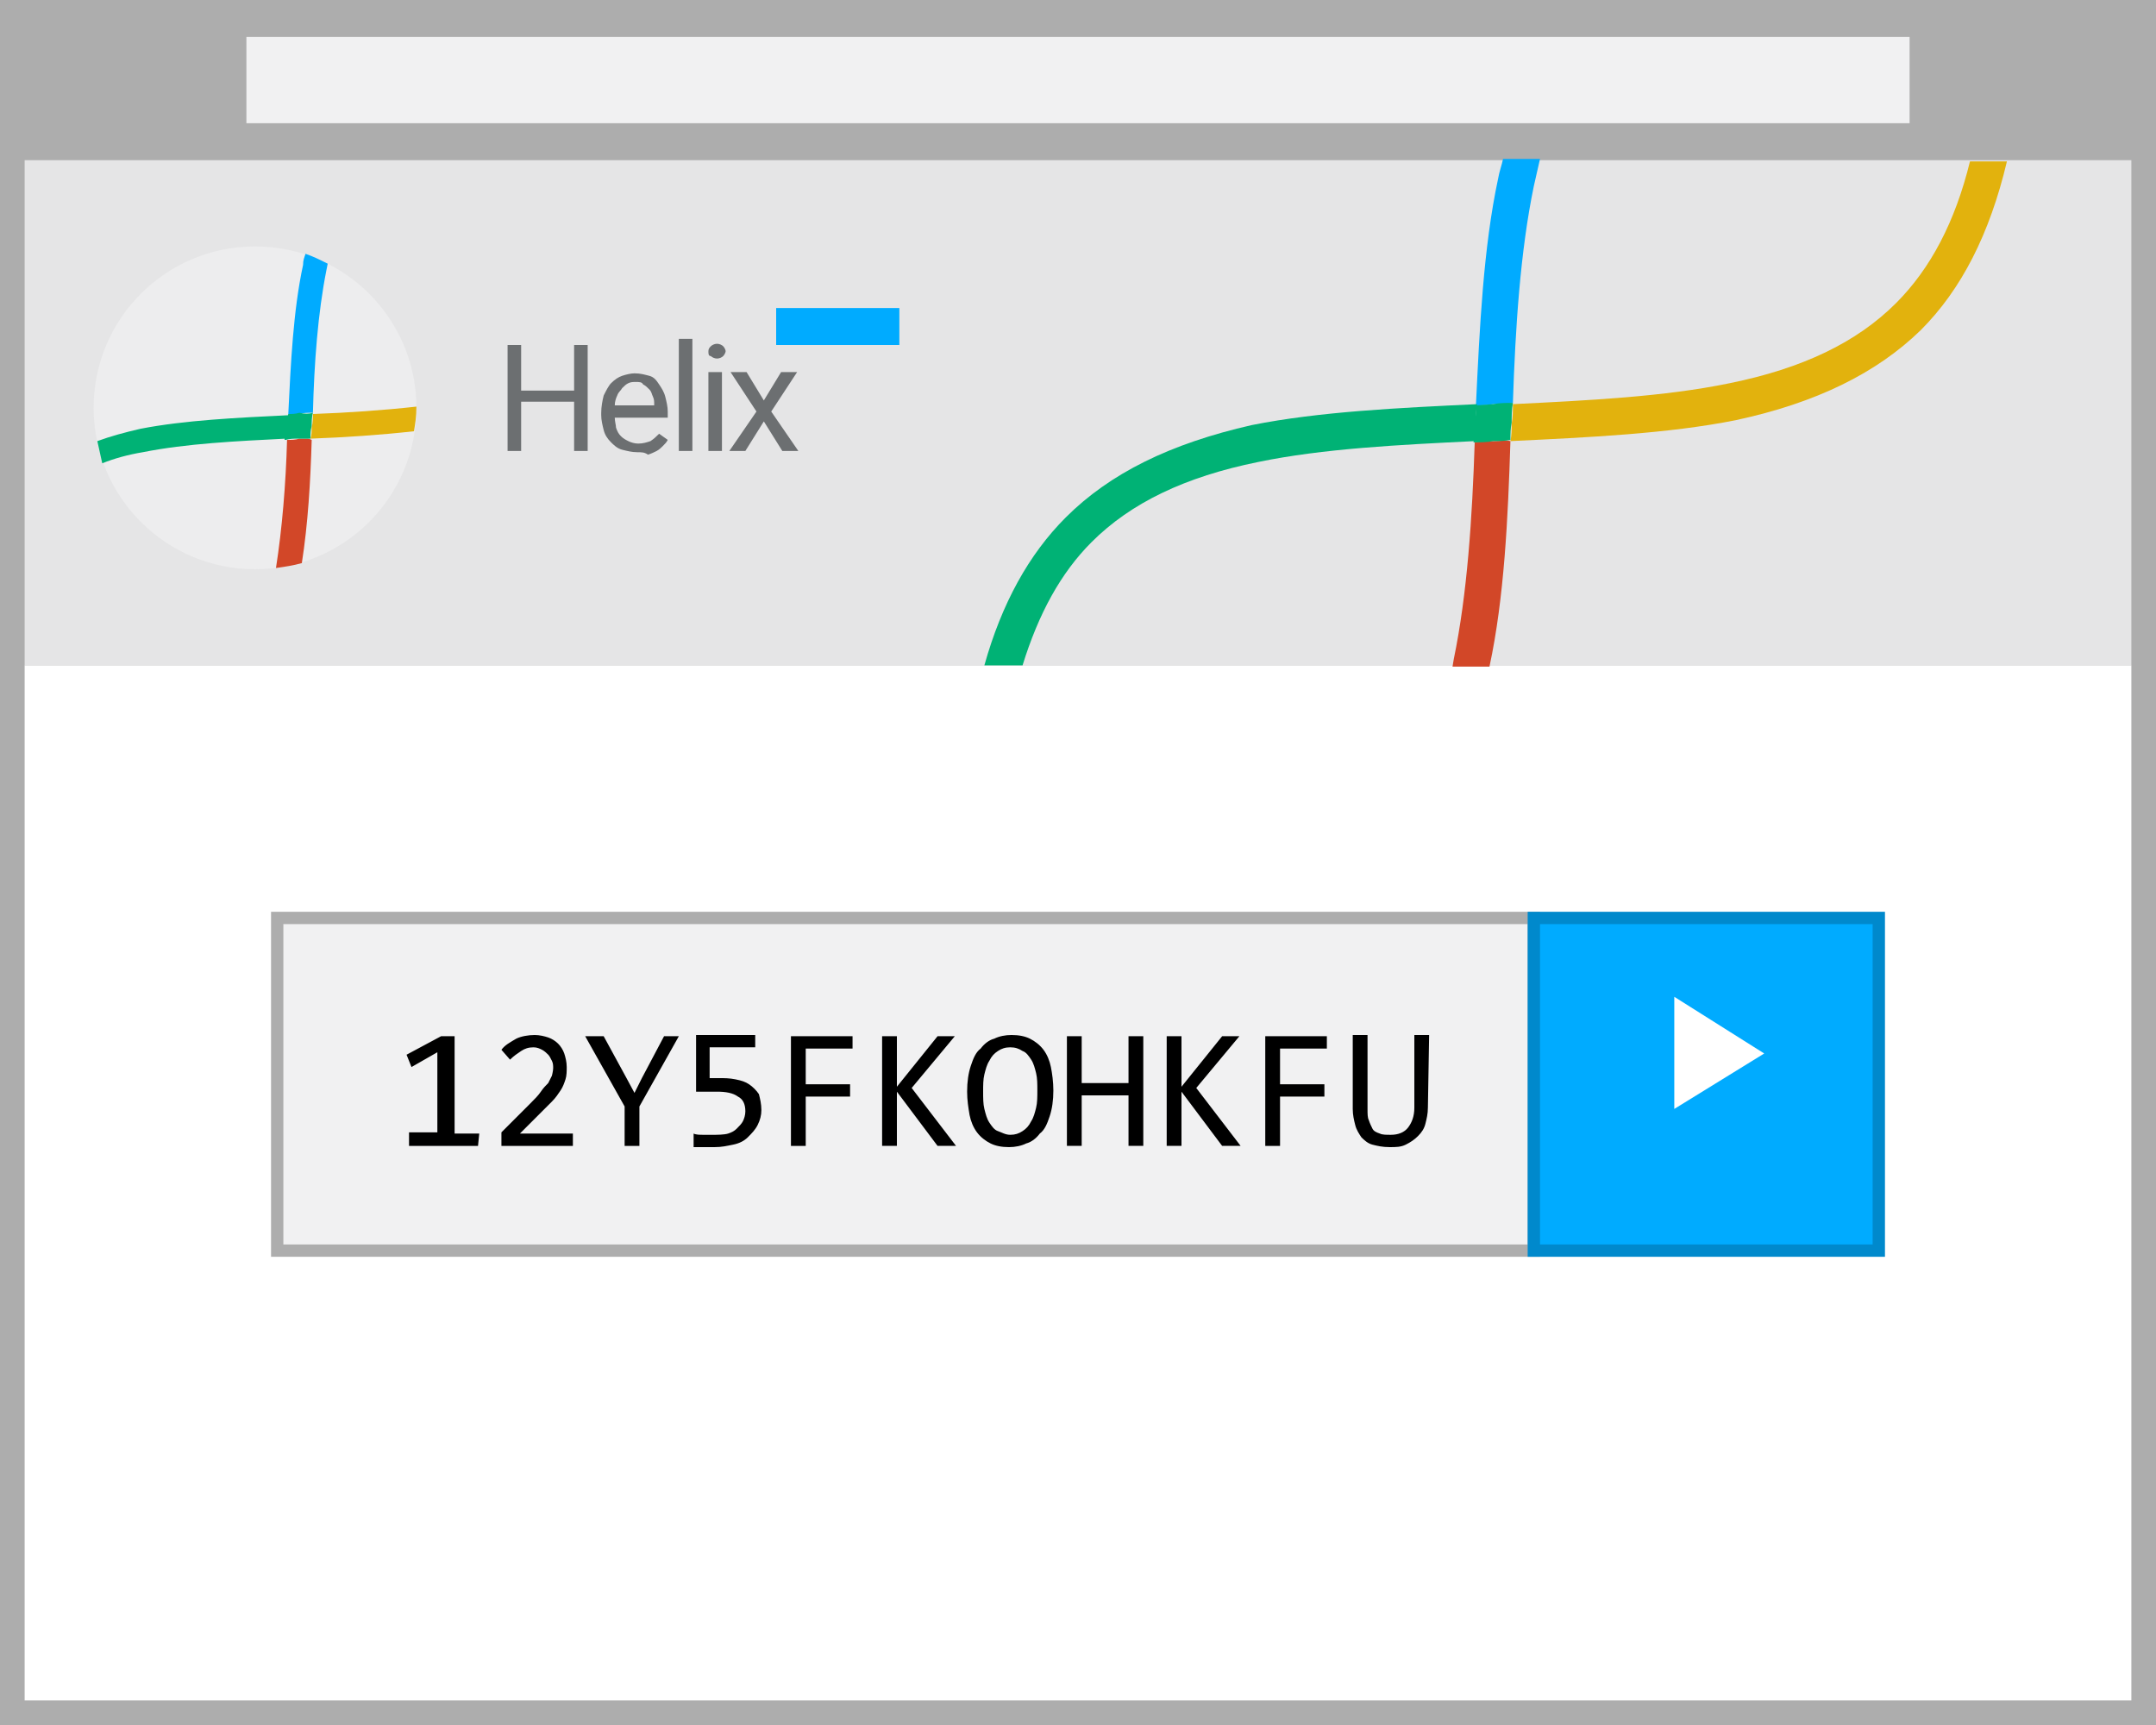
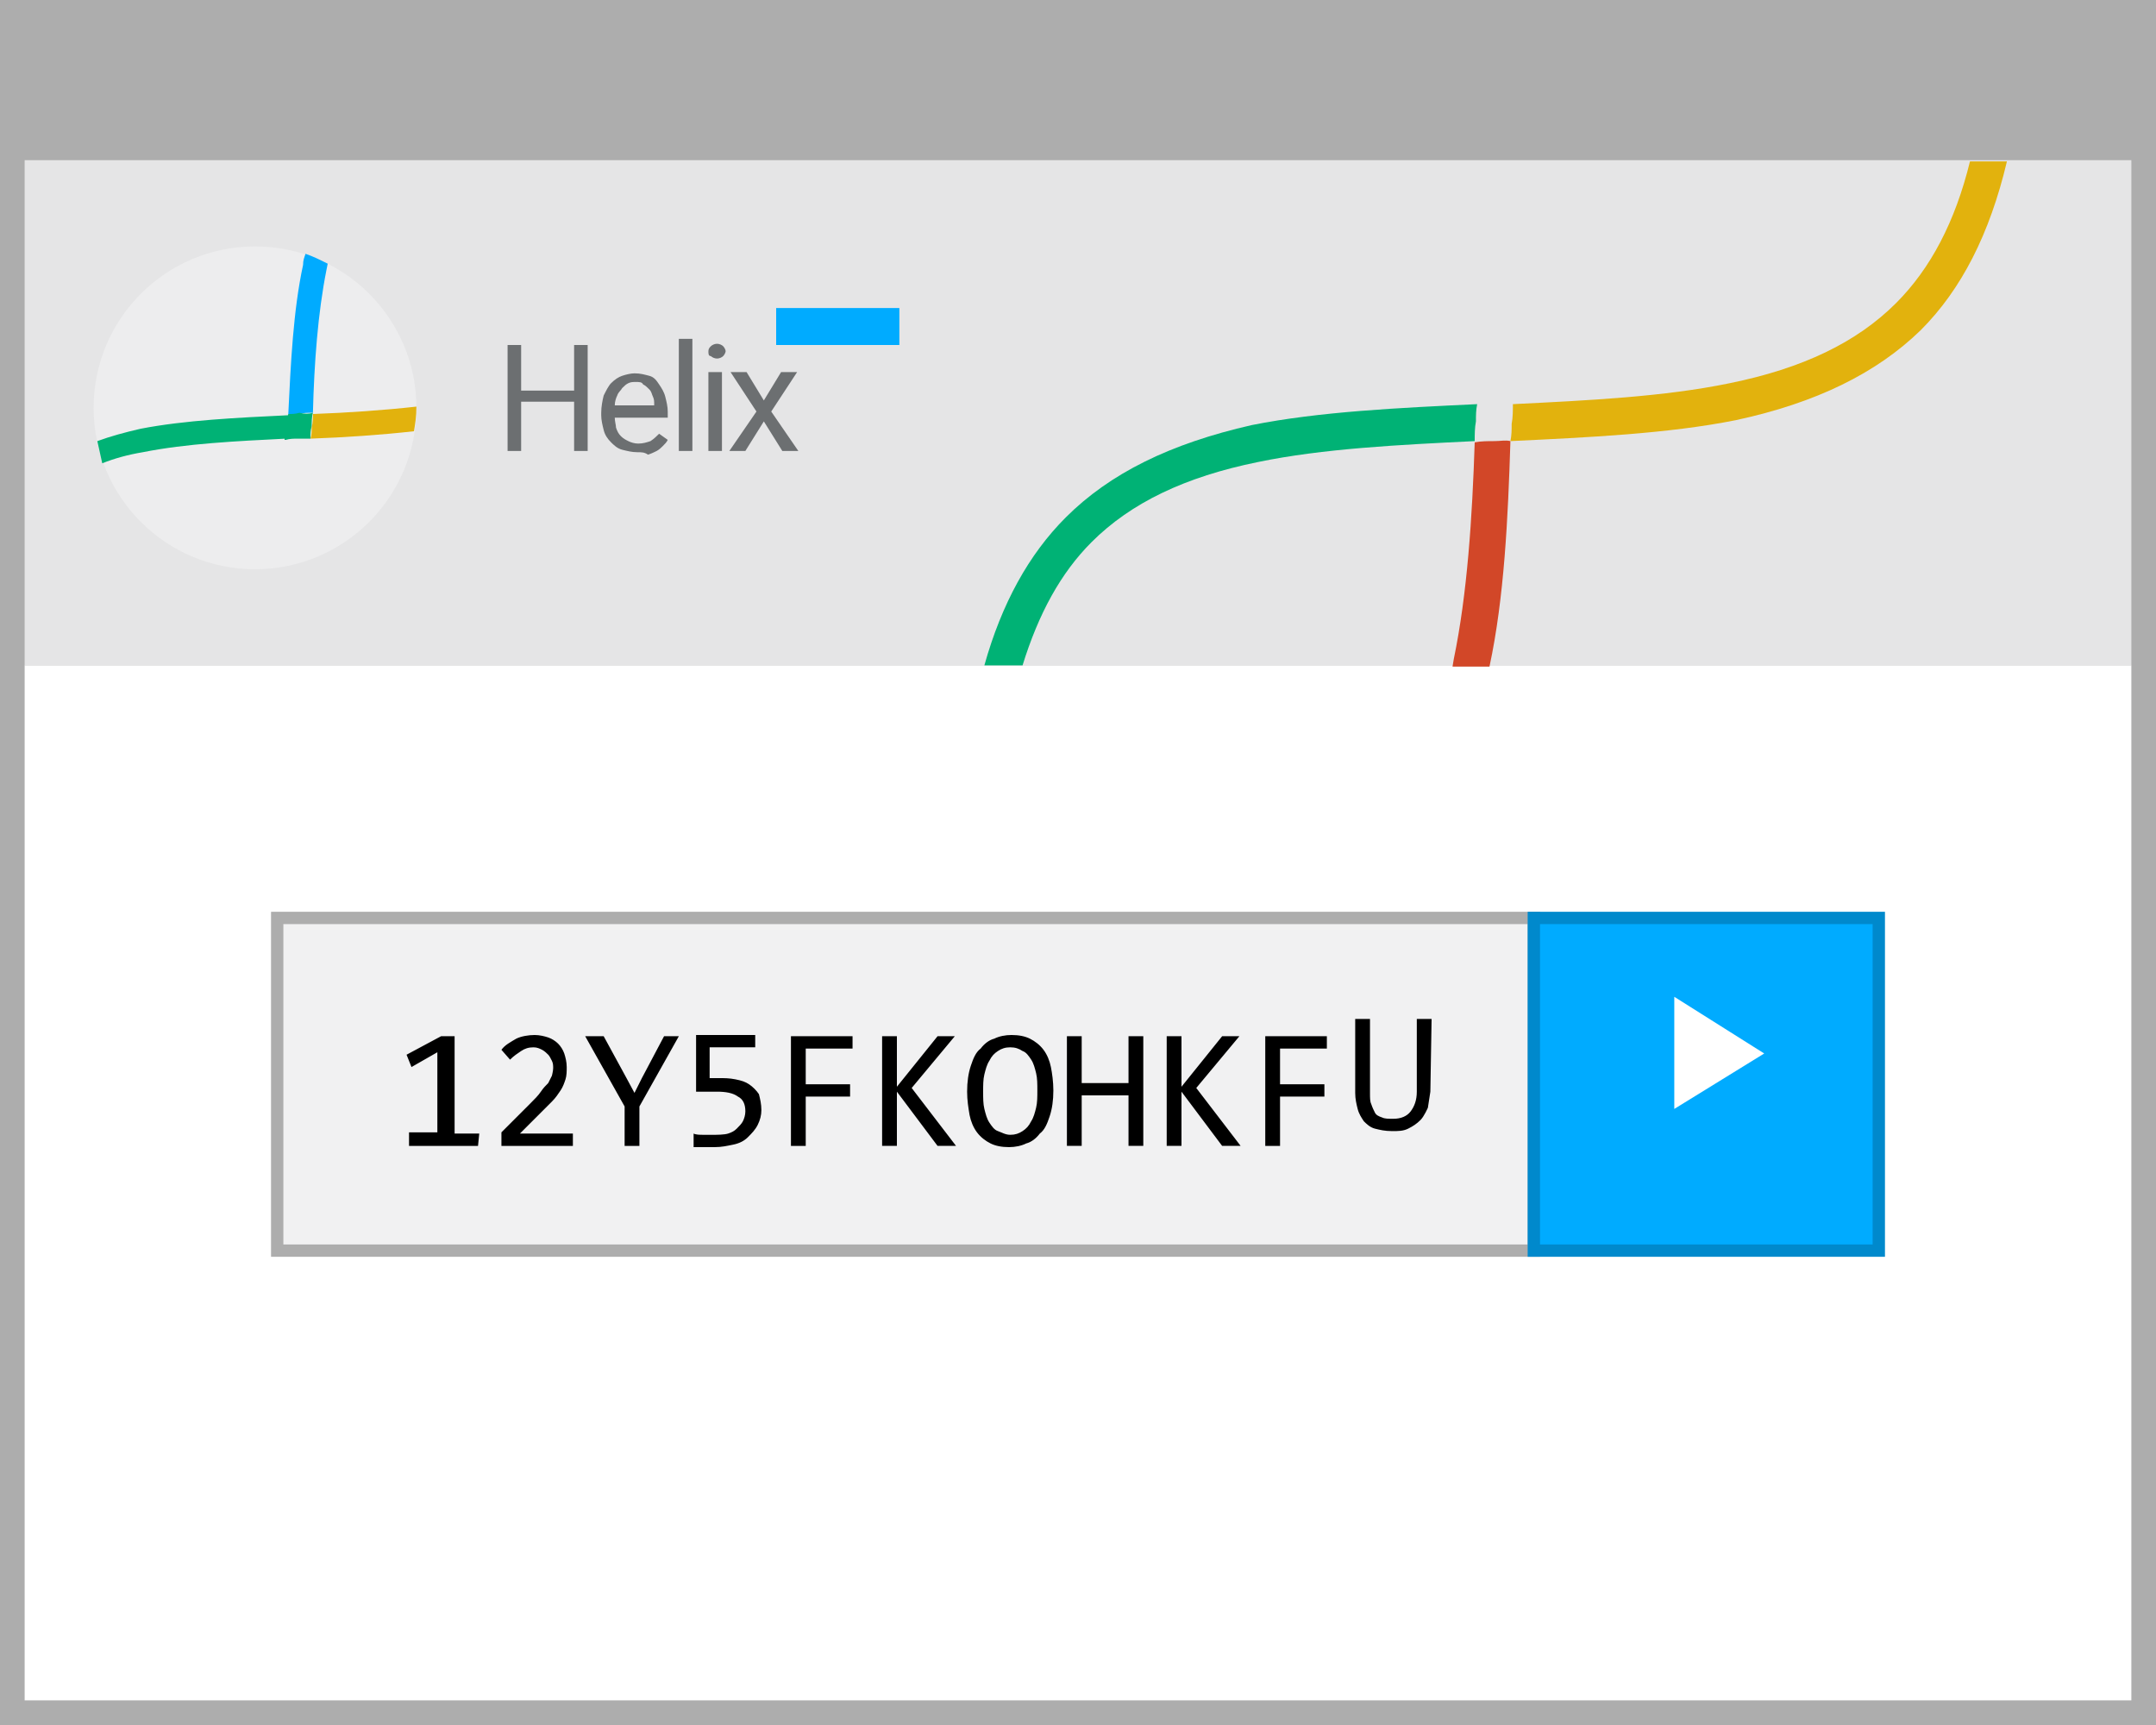
<svg xmlns="http://www.w3.org/2000/svg" width="175" height="140" viewBox="1 -2 175 140" enable-background="new 1 -2 175 140">
  <path fill="#ADADAD" d="M1-2h175v140h-175z" />
-   <path fill="#F1F1F2" d="M21 1h135v7h-135z" />
  <path fill="#E5E5E6" d="M3 11h171v41h-171z" />
  <path fill="#fff" d="M3 52h171v84h-171z" />
  <path d="M1 11v41" fill="none" />
  <circle fill="#EDEDEE" cx="21.7" cy="31.1" r="13.1" />
  <path d="M48.7 34.6h-1.1v-4h-4.3v4h-1.1v-8.6h1.1v3.7h4.3v-3.7h1.1v8.6zm4 .1c-.4 0-.8-.1-1.2-.2s-.7-.4-.9-.6c-.3-.3-.5-.6-.6-1s-.2-.8-.2-1.2v-.2c0-.5.1-1 .2-1.4.2-.4.4-.8.6-1 .3-.3.6-.5.9-.6s.7-.2 1-.2c.5 0 .8.1 1.2.2s.6.4.8.7c.2.3.4.6.5 1 .1.4.2.8.2 1.2v.5h-4.3c0 .3.1.6.1.8.1.3.2.5.4.7s.4.3.6.4c.2.1.5.2.8.2.4 0 .7-.1 1-.2.3-.2.5-.4.7-.6l.7.5c-.1.2-.2.3-.4.5-.1.1-.3.3-.5.4-.2.1-.4.2-.7.3-.3-.2-.5-.2-.9-.2zm-.1-5.7c-.2 0-.4 0-.6.1-.2.1-.3.2-.5.4-.1.2-.3.3-.4.6-.1.2-.2.5-.2.8h3.2v-.1c0-.2 0-.4-.1-.6-.1-.2-.1-.4-.3-.6s-.3-.3-.5-.4c-.1-.2-.3-.2-.6-.2zm4.6 5.6h-1.1v-9.1h1.1v9.1zm1.3-8.1c0-.2.1-.3.2-.4.1-.1.3-.2.5-.2s.4.1.5.2.2.3.2.4-.1.3-.2.4c-.1.1-.3.2-.5.2s-.4-.1-.5-.2c-.2 0-.2-.2-.2-.4zm1.1 8.1h-1.1v-6.4h1.1v6.4zm3.4-4.1l1.4-2.3h1.3l-2.1 3.2 2.2 3.2h-1.3l-1.5-2.4-1.5 2.4h-1.3l2.2-3.2-2.1-3.2h1.3l1.4 2.3z" fill="#6C6F71" />
  <path fill="#00ABFF" d="M64 23h10v3h-10zm-39.6 8.6c.4.1.6 0 .9 0 .3-.1.7-.1 1.1-.1.1-4 .4-8.1 1.1-11.6l.1-.5c-.6-.3-1.2-.6-1.8-.8-.1.3-.2.5-.2.9-.8 3.7-1 8-1.2 12.1z" />
-   <path fill="#D24728" d="M25.9 33.6h-.6c-.3.1-.7.1-1 .1-.1 3.6-.4 7.2-.9 10.4.7-.1 1.4-.2 2.1-.4.5-3.2.7-6.6.8-10-.2-.1-.3-.1-.4-.1z" />
  <path fill="#00B275" d="M24.3 32.6c0 .3 0 .7-.1 1-4 .2-8.1.4-11.6 1.1-1.2.2-2.3.5-3.3.9l-.4-1.8c1.1-.4 2.2-.7 3.5-1 3.6-.7 7.9-.9 12-1.1v.1c0 .2 0 .5-.1.8zm2.1-1.1c-.1.3-.1.8-.1 1.1-.1.3-.1.6-.1 1h-1c-.3 0-.7 0-1 .1h-.1v-.1h.1c0-.3 0-.8.1-1.1 0-.3 0-.6.1-.9.3 0 .6 0 .9-.1.4.1.8.1 1.1 0z" />
  <path fill="#E2B20D" d="M34.8 31c-2.7.3-5.6.5-8.4.6 0 .3 0 .7-.1 1.1 0 .3 0 .6-.1.9 2.8-.1 5.7-.3 8.4-.6.1-.6.2-1.2.2-2z" />
  <path fill="#F1F1F2" stroke="#ADADAD" stroke-miterlimit="10" d="M23.5 72.5h102v27h-102z" />
  <path fill="#00ABFF" stroke="#0089CC" stroke-miterlimit="10" d="M125.5 72.5h28v27h-28z" />
-   <path d="M39.8 91h-5.6v-1.1h2.3v-6.5l-2.1 1.2-.4-1 2.8-1.5h1.1v7.9h2l-.1 1zm7.8 0h-5.9v-1.1l2.3-2.3c.4-.4.7-.7.9-1s.4-.5.6-.7l.3-.6s.1-.4.1-.6 0-.4-.1-.6-.2-.4-.3-.5-.3-.3-.5-.4-.4-.2-.7-.2c-.4 0-.7.1-1 .3s-.6.4-.9.7l-.7-.8c.3-.4.7-.6 1.2-.9.4-.2 1-.3 1.5-.3.4 0 .8.1 1.1.2s.6.3.8.5.4.5.5.8.2.7.2 1.1c0 .3 0 .7-.1 1s-.2.6-.4.9-.4.6-.7.9l-1 1-1.6 1.6h4.3v1h.1zm8.5-8.9l-3.2 5.7v3.2h-1.2v-3.2l-3.2-5.7h1.5l1.8 3.3.7 1.3.6-1.2 1.8-3.4h1.2zm6.7 6c0 .4-.1.8-.3 1.2s-.5.7-.8 1-.7.5-1.2.6-.9.2-1.5.2h-1.7v-1.1c.2.1.5.1.8.1h1s.7 0 1-.1.5-.2.7-.4c.2-.2.4-.4.5-.6s.2-.5.2-.8c0-.6-.2-1-.6-1.2-.4-.3-1-.4-1.7-.4h-1.7v-4.6h4.8v1h-3.7v2.5h.8c.4 0 .8 0 1.3.1s.8.2 1.1.4c.3.2.6.5.8.8.1.4.2.8.2 1.3zm7.4-5h-3.8v2.9h3.6v1h-3.6v4h-1.2v-8.9h5v1zm8.4 7.9h-1.5l-3.3-4.4v4.4h-1.2v-8.9h1.2v4.1l3.3-4.1h1.4l-3.5 4.2 3.6 4.7zm7.9-4.5c0 .8-.1 1.5-.3 2.1-.2.6-.4 1.1-.8 1.4-.3.4-.7.7-1.1.8-.4.2-.9.3-1.4.3-.6 0-1.1-.1-1.5-.3-.4-.2-.8-.5-1.1-.9-.3-.4-.5-.9-.6-1.4-.1-.6-.2-1.2-.2-1.9 0-.8.1-1.5.3-2.1s.4-1.1.8-1.4c.3-.4.7-.7 1.1-.8.4-.2.9-.3 1.4-.3.6 0 1.1.1 1.5.3.4.2.8.5 1.1.9.3.4.5.9.6 1.4s.2 1.2.2 1.9zm-1.3 0c0-.5 0-1-.1-1.4s-.2-.8-.4-1.1-.4-.6-.7-.7c-.3-.2-.6-.3-1-.3s-.7.1-1 .3c-.3.2-.5.4-.7.8-.2.3-.3.7-.4 1.1s-.1.9-.1 1.4 0 1 .1 1.4.2.8.4 1.1c.2.3.4.6.7.7s.6.3 1 .3.7-.1 1-.3c.3-.2.5-.4.7-.8.2-.3.3-.7.4-1.1s.1-.9.1-1.4zm8.6 4.5h-1.2v-4.1h-3.8v4.1h-1.2v-8.9h1.2v3.8h3.8v-3.8h1.2v8.9zm7.9 0h-1.5l-3.3-4.4v4.4h-1.2v-8.9h1.2v4.1l3.3-4.1h1.4l-3.5 4.2 3.6 4.7zm7-7.9h-3.8v2.9h3.6v1h-3.6v4h-1.2v-8.9h5v1zm8.2 4.8c0 .5-.1.9-.2 1.3s-.3.7-.6 1c-.3.3-.6.5-1 .7s-.8.2-1.3.2c-.6 0-1-.1-1.4-.2s-.7-.4-.9-.6c-.2-.3-.4-.6-.5-1s-.2-.8-.2-1.3v-6h1.2v6c0 .4 0 .7.1.9.1.3.2.5.3.7s.3.3.6.4c.2.1.5.1.9.1.6 0 1.1-.2 1.4-.6s.5-.9.5-1.6v-5.9h1.2l-.1 5.9z" />
+   <path d="M39.8 91h-5.6v-1.1h2.3v-6.5l-2.1 1.2-.4-1 2.8-1.5h1.1v7.9h2l-.1 1zm7.8 0h-5.9v-1.1l2.3-2.3c.4-.4.7-.7.9-1s.4-.5.6-.7l.3-.6s.1-.4.1-.6 0-.4-.1-.6-.2-.4-.3-.5-.3-.3-.5-.4-.4-.2-.7-.2c-.4 0-.7.1-1 .3s-.6.4-.9.7l-.7-.8c.3-.4.7-.6 1.2-.9.4-.2 1-.3 1.5-.3.4 0 .8.1 1.1.2s.6.3.8.5.4.5.5.8.2.7.2 1.1c0 .3 0 .7-.1 1s-.2.6-.4.9-.4.6-.7.9l-1 1-1.6 1.6h4.3v1h.1zm8.5-8.9l-3.2 5.7v3.2h-1.2v-3.2l-3.2-5.7h1.5l1.8 3.3.7 1.3.6-1.2 1.8-3.4h1.2zm6.7 6c0 .4-.1.8-.3 1.2s-.5.7-.8 1-.7.5-1.2.6-.9.2-1.5.2h-1.7v-1.1c.2.1.5.1.8.1h1s.7 0 1-.1.5-.2.7-.4c.2-.2.4-.4.5-.6s.2-.5.2-.8c0-.6-.2-1-.6-1.2-.4-.3-1-.4-1.7-.4h-1.7v-4.6h4.8v1h-3.7v2.5h.8c.4 0 .8 0 1.3.1s.8.2 1.1.4c.3.2.6.5.8.8.1.4.2.8.2 1.3zm7.4-5h-3.8v2.9h3.6v1h-3.6v4h-1.2v-8.9h5v1zm8.4 7.9h-1.5l-3.3-4.4v4.4h-1.2v-8.9h1.2v4.1l3.3-4.1h1.4l-3.5 4.2 3.6 4.7zm7.9-4.5c0 .8-.1 1.5-.3 2.1-.2.6-.4 1.1-.8 1.4-.3.4-.7.7-1.1.8-.4.2-.9.3-1.4.3-.6 0-1.1-.1-1.5-.3-.4-.2-.8-.5-1.1-.9-.3-.4-.5-.9-.6-1.4-.1-.6-.2-1.2-.2-1.9 0-.8.1-1.5.3-2.1s.4-1.1.8-1.4c.3-.4.7-.7 1.1-.8.4-.2.9-.3 1.4-.3.6 0 1.1.1 1.5.3.4.2.8.5 1.1.9.3.4.5.9.6 1.4s.2 1.2.2 1.9zm-1.3 0c0-.5 0-1-.1-1.4s-.2-.8-.4-1.1-.4-.6-.7-.7c-.3-.2-.6-.3-1-.3s-.7.1-1 .3c-.3.2-.5.4-.7.8-.2.3-.3.7-.4 1.1s-.1.9-.1 1.4 0 1 .1 1.4.2.8.4 1.1c.2.3.4.6.7.7s.6.3 1 .3.7-.1 1-.3c.3-.2.5-.4.7-.8.2-.3.3-.7.4-1.1s.1-.9.1-1.4zm8.6 4.5h-1.2v-4.1h-3.8v4.1h-1.2v-8.9h1.2v3.8h3.8v-3.8h1.2v8.9zm7.9 0h-1.5l-3.3-4.4v4.4h-1.2v-8.9h1.2v4.1l3.3-4.1h1.4l-3.5 4.2 3.6 4.7zm7-7.9h-3.8v2.9h3.6v1h-3.6v4h-1.2v-8.9h5v1zm8.2 4.8s-.3.7-.6 1c-.3.3-.6.5-1 .7s-.8.2-1.3.2c-.6 0-1-.1-1.4-.2s-.7-.4-.9-.6c-.2-.3-.4-.6-.5-1s-.2-.8-.2-1.3v-6h1.2v6c0 .4 0 .7.1.9.1.3.2.5.3.7s.3.3.6.4c.2.1.5.1.9.1.6 0 1.1-.2 1.4-.6s.5-.9.5-1.6v-5.9h1.2l-.1 5.9z" />
  <path fill="#fff" d="M136.9 88v-9.1l7.3 4.6z" />
-   <path fill="#00ABFF" d="M120.8 30.9c.5 0 .9 0 1.4-.1.5 0 1.1 0 1.6-.1.2-6.1.6-12.3 1.7-17.6l.5-2.2h-3c-.1.5-.3 1-.4 1.6-1.2 5.6-1.5 12.1-1.8 18.4z" />
  <path fill="#D24728" d="M122.3 33.8c-.5 0-1.1 0-1.6.1-.2 6.1-.6 12.3-1.7 17.6l-.1.6h3c1.2-5.6 1.5-12 1.7-18.3-.4-.1-.8 0-1.3 0z" />
  <path fill="#00B275" d="M89.6 42c3.2-3.2 7.6-5.3 13.5-6.5 5.3-1.1 11.5-1.4 17.6-1.7 0-.5 0-1.1.1-1.6 0-.5 0-.9.1-1.4-6.3.3-12.8.6-18.3 1.7-6.6 1.5-11.5 3.9-15.1 7.5-3 3-5.2 7-6.6 12h3.1c1.3-4.2 3.1-7.5 5.6-10z" />
  <path fill="#E2B20D" d="M154.9 22.6c-3.2 3.2-7.6 5.3-13.5 6.5-5.3 1.1-11.5 1.4-17.6 1.7 0 .5 0 1.1-.1 1.6 0 .5 0 .9-.1 1.4 6.3-.3 12.8-.6 18.3-1.7 6.5-1.4 11.4-3.8 15-7.3 3.3-3.3 5.6-7.8 7-13.7h-3c-1.2 4.9-3.2 8.7-6 11.5z" />
-   <path fill="#00B275" d="M120.8 30.9c0 .5 0 .9-.1 1.4 0 .5 0 1.1-.1 1.6.5 0 1.1 0 1.6-.1.5 0 .9 0 1.4-.1 0-.5 0-.9.1-1.4 0-.5 0-1.1.1-1.6-.5 0-1.1 0-1.6.1l-1.4.1z" />
</svg>